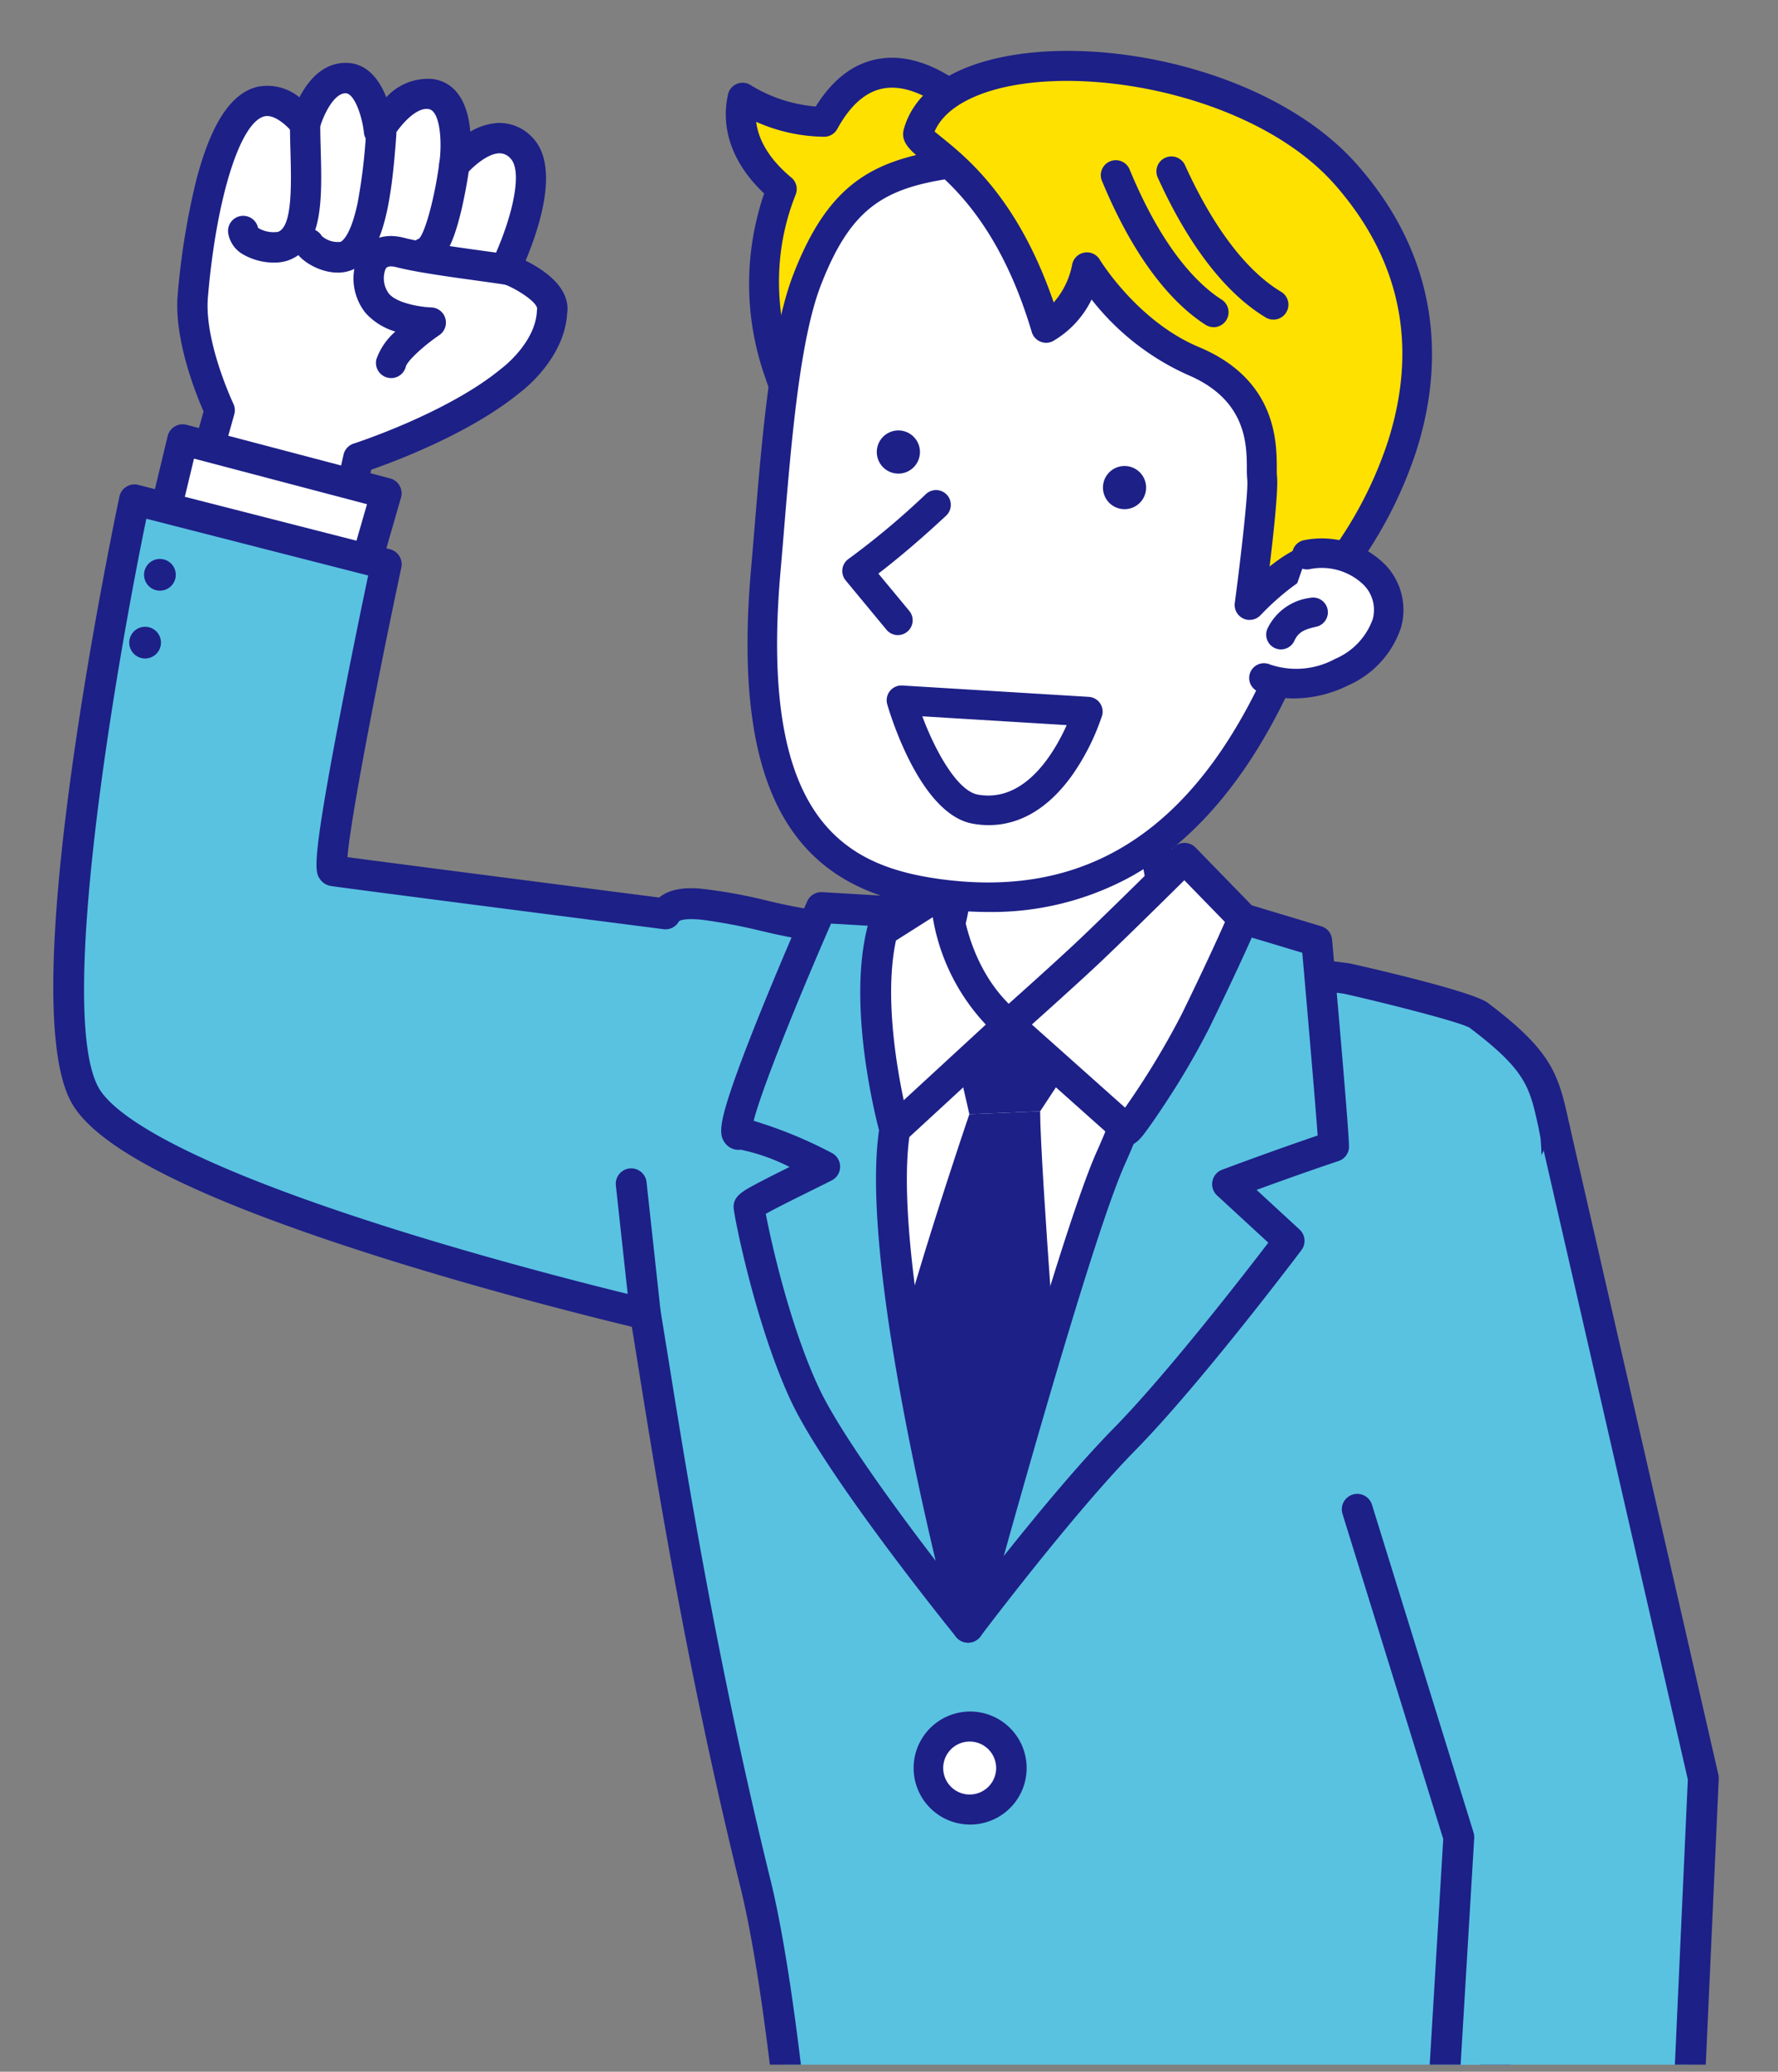
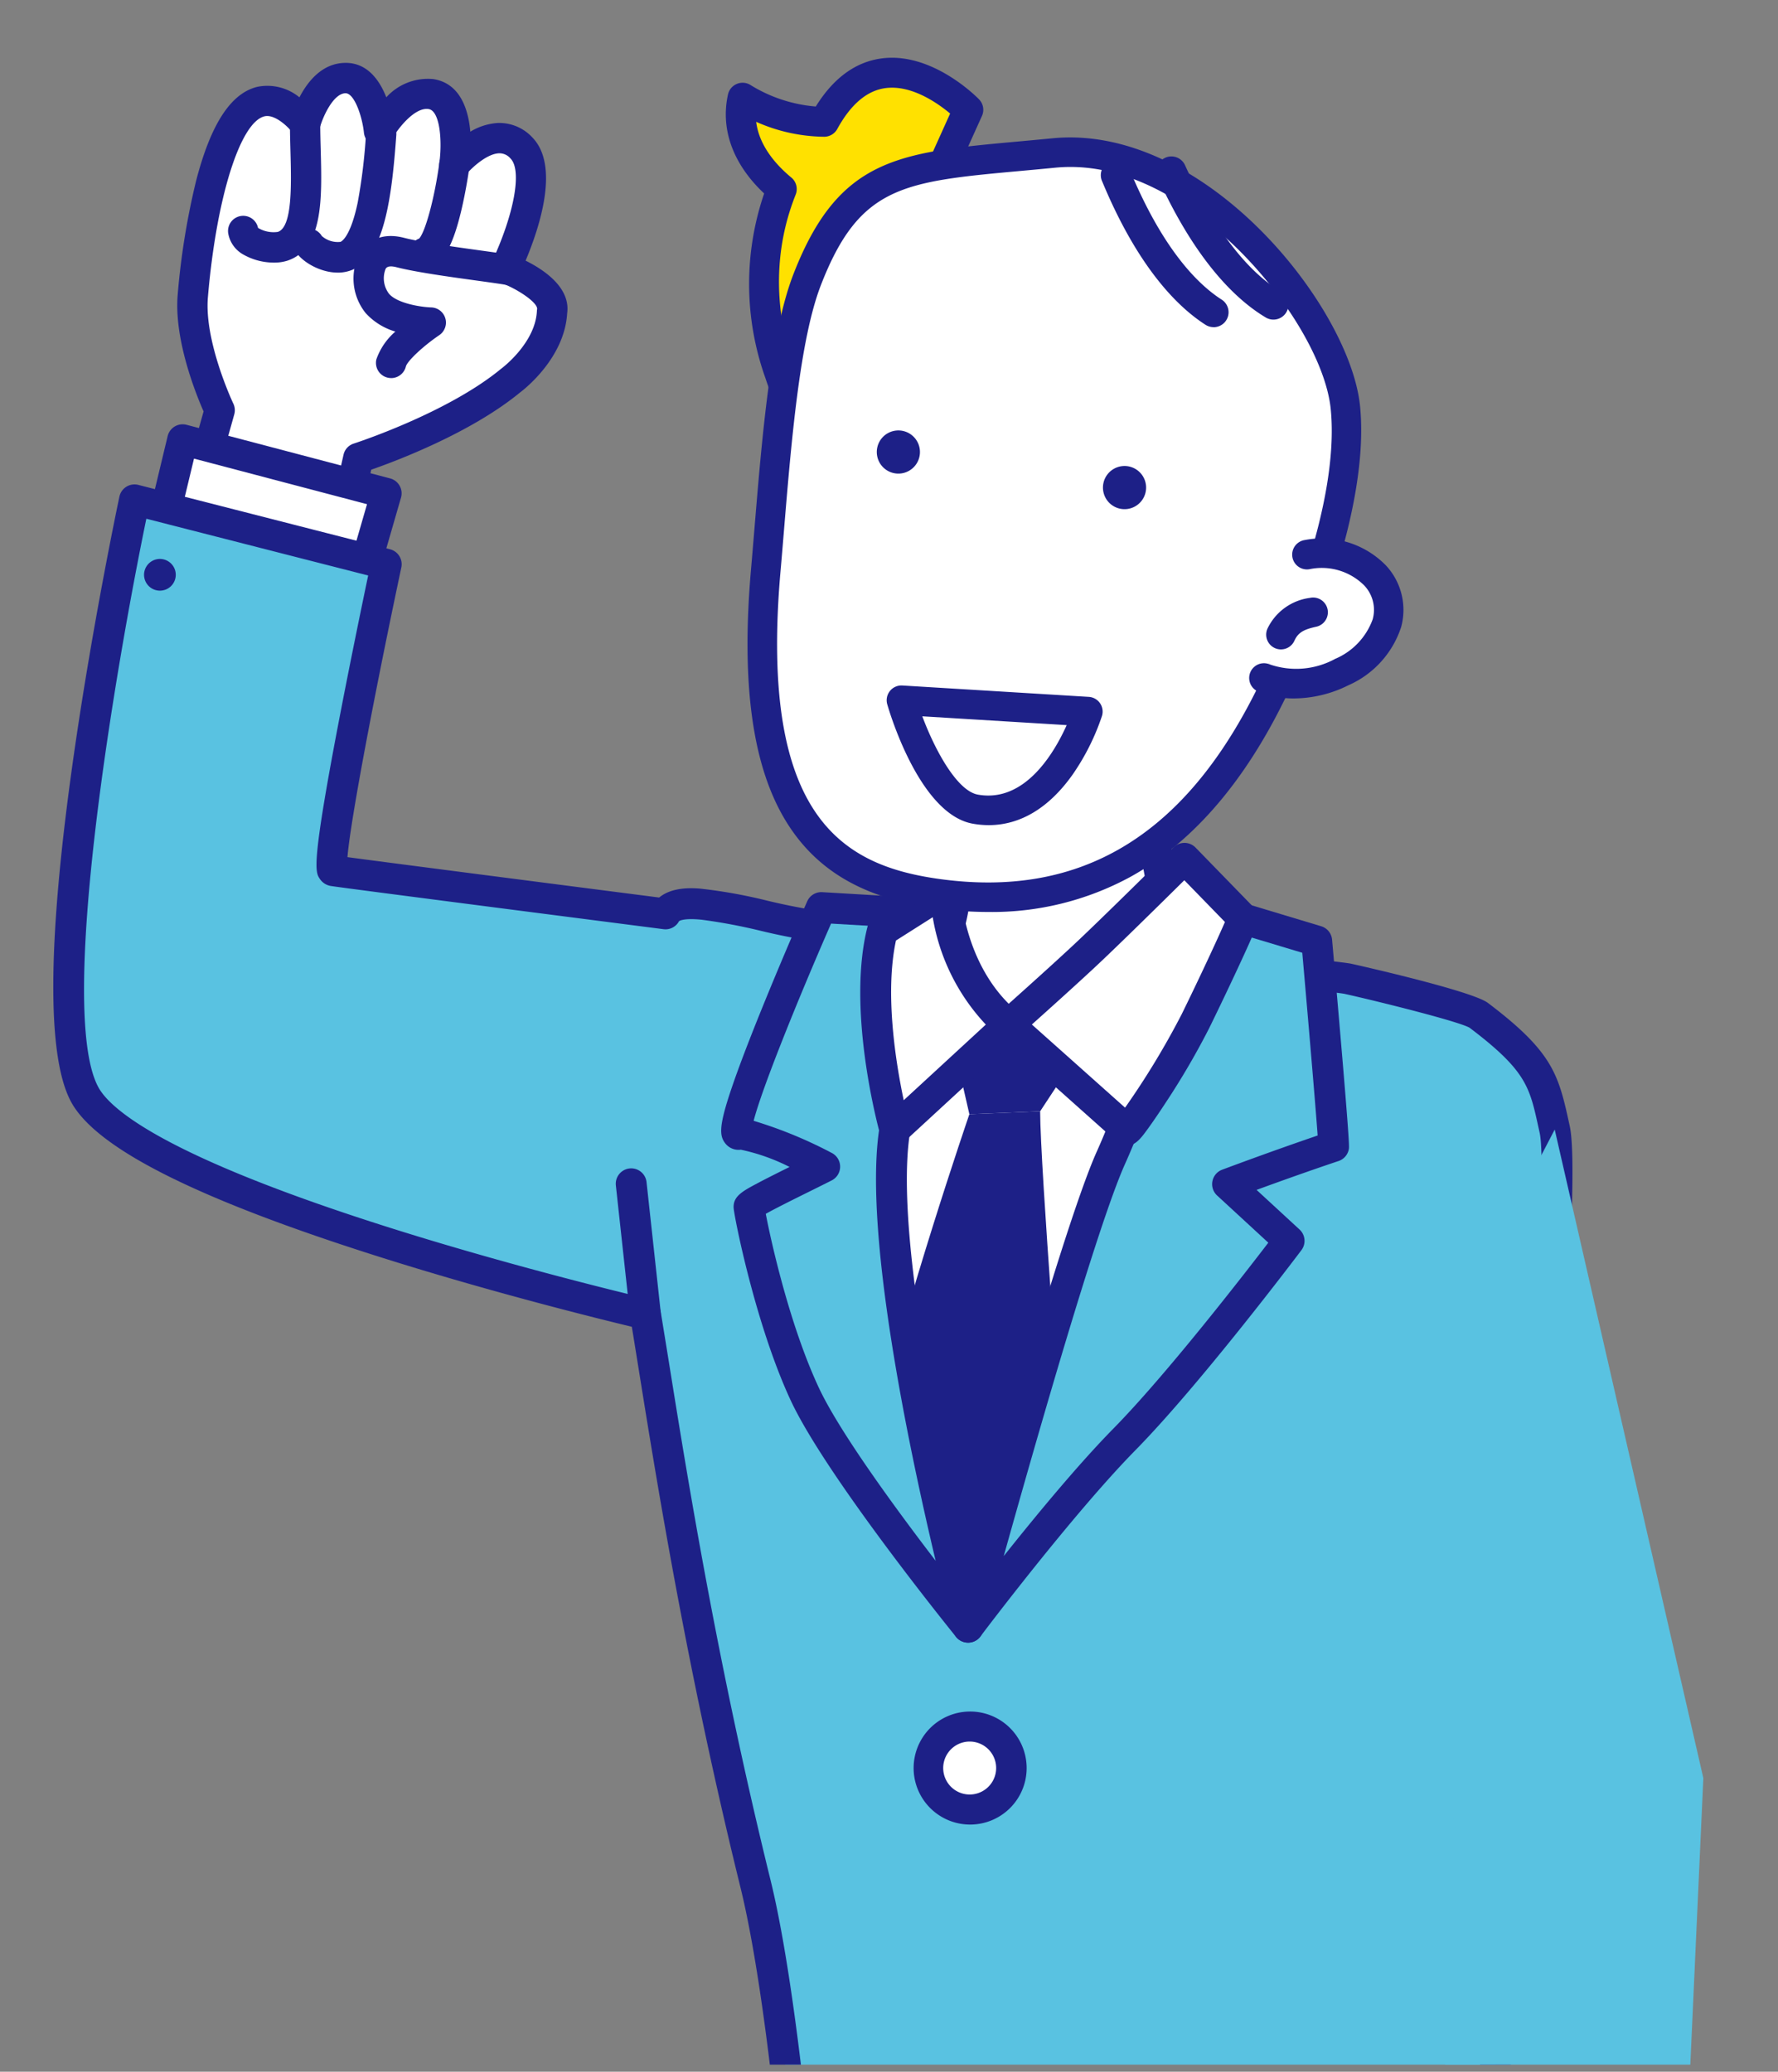
<svg xmlns="http://www.w3.org/2000/svg" width="206" height="240" viewBox="0 0 206 240">
  <rect x="0" y="0" width="206" height="240" fill="#808080" stroke="none" />
  <defs>
    <clipPath id="clip-path">
      <rect id="長方形_9736" data-name="長方形 9736" width="206" height="240" transform="translate(921 3185)" fill="#fff" />
    </clipPath>
    <clipPath id="clip-path-2">
      <rect id="長方形_799" data-name="長方形 799" width="381.161" height="245.179" fill="none" />
    </clipPath>
  </defs>
  <g id="マスクグループ_15" data-name="マスクグループ 15" transform="translate(-921 -3185)" clip-path="url(#clip-path)">
    <g id="グループ_10465" data-name="グループ 10465" transform="translate(918.839 3179)">
      <g id="グループ_72" data-name="グループ 72" transform="translate(0 0)" clip-path="url(#clip-path-2)">
        <path id="パス_649" data-name="パス 649" d="M140.555,88.347c.449-2.728-4.92-4.865-5.389-5,.873-1.87,4.845-10.877,1.848-13.958-3.351-3.446-7.777,1.958-7.777,1.958s1.1-7.6-2.7-8.207c-3.33-.53-6.028,4.3-6.028,4.3s-.64-6.19-3.9-6.151-4.662,5.33-4.662,5.33-2.393-3.25-5.105-2.609c-5.465,1.291-7.428,16.842-7.909,22.537s3.115,13.22,3.115,13.22l-3.4,12.168,16.771,5.268,2.7-11.9s11.059-3.539,17.652-8.978c0,0,4.575-3.339,4.793-7.973" transform="translate(-74.432 -46.24)" fill="#fff" />
        <path id="パス_650" data-name="パス 650" d="M110.008,113.548a1.762,1.762,0,0,1-.527-.081L92.71,108.2a1.758,1.758,0,0,1-1.166-2.15L94.775,94.5c-.875-1.986-3.439-8.327-3-13.512a85.622,85.622,0,0,1,2.136-13.213c1.71-6.6,4.039-10.159,7.121-10.887a5.861,5.861,0,0,1,4.849,1.223c.958-1.845,2.635-3.96,5.3-3.991,2.548-.037,3.981,1.994,4.765,3.988A6.5,6.5,0,0,1,121.408,56c3.078.49,4.039,3.467,4.273,6.092a6.957,6.957,0,0,1,3.16-1.008,5.214,5.214,0,0,1,4.027,1.676c3.133,3.222.937,10.17-.783,14.272,2.1,1.04,5.223,3.11,4.815,6.091-.3,5.148-4.9,8.762-5.46,9.181-5.7,4.686-14.353,7.939-17.24,8.944l-2.479,10.935a1.757,1.757,0,0,1-1.714,1.369m-14.62-8.192,13.327,4.186,2.276-10.037a1.758,1.758,0,0,1,1.178-1.285c.107-.034,10.821-3.505,17.069-8.66.027-.022.054-.043.082-.064s3.9-2.92,4.074-6.637a1.691,1.691,0,0,1,.022-.2c.131-.8-2.545-2.5-4.173-3.04a1.744,1.744,0,0,1-1.075-2.423c2.6-5.571,3.519-10.614,2.18-11.989a1.673,1.673,0,0,0-1.357-.615c-1.4.059-3.163,1.684-3.8,2.461a1.757,1.757,0,0,1-3.1-1.366c.342-2.406.1-6.007-1.237-6.22-1.584-.253-3.527,2.2-4.219,3.423a1.758,1.758,0,0,1-3.28-.68c-.2-1.912-1.112-4.575-2.128-4.575h-.007c-1.426.017-2.646,2.771-2.984,4.025a1.759,1.759,0,0,1-3.113.589c-.562-.75-2.109-2.219-3.286-1.941-2.832.669-5.591,9.49-6.561,20.975-.435,5.143,2.916,12.244,2.95,12.315a1.759,1.759,0,0,1,.107,1.23Z" transform="translate(-69.027 -40.836)" fill="#1d2087" />
        <path id="パス_651" data-name="パス 651" d="M212.7,102.273s-1.281,9.665-3.448,10.175" transform="translate(-157.892 -77.171)" fill="#fff" />
        <path id="パス_652" data-name="パス 652" d="M203.843,108.8a1.758,1.758,0,0,1-.626-3.4c.737-.817,1.81-4.831,2.333-8.765a1.757,1.757,0,0,1,3.484.462c-.014.1-.339,2.534-.944,5.073-1,4.216-2.154,6.184-3.843,6.582a1.762,1.762,0,0,1-.4.047m-.4-3.468h0" transform="translate(-152.488 -71.768)" fill="#1d2087" />
        <path id="パス_653" data-name="パス 653" d="M162.94,87.615c-.329,4.5-.981,12.974-4.094,14.156-1.785.677-4.083-.874-4.3-1.424" transform="translate(-116.617 -66.11)" fill="#fff" />
        <path id="パス_654" data-name="パス 654" d="M152.5,98.288c-2.265,0-4.531-1.531-4.989-2.7a1.757,1.757,0,0,1,3.145-1.542,2.8,2.8,0,0,0,2.165.682c.116-.044,1.155-.545,1.995-4.551a64.789,64.789,0,0,0,.97-8.09,1.757,1.757,0,0,1,3.506.256c-.52,7.123-1.352,14.2-5.223,15.671a4.4,4.4,0,0,1-1.569.277M150.78,94.3h0M150.606,94h0" transform="translate(-111.213 -60.708)" fill="#1d2087" />
        <path id="パス_655" data-name="パス 655" d="M130.794,83c.016,6.035.916,12.973-2.594,14.158-1.176.4-4.3-.09-4.577-1.758" transform="translate(-93.282 -62.625)" fill="#fff" />
        <path id="パス_656" data-name="パス 656" d="M121.791,93.643a7.185,7.185,0,0,1-3.528-.915,3.489,3.489,0,0,1-1.779-2.452,1.757,1.757,0,0,1,3.452-.654,3.481,3.481,0,0,0,2.3.463c1.689-.57,1.559-5.443,1.455-9.358-.027-1.03-.056-2.094-.059-3.13a1.757,1.757,0,0,1,1.753-1.762h0a1.758,1.758,0,0,1,1.757,1.753c0,.993.03,2.036.057,3.045.149,5.6.3,11.381-3.846,12.782a4.973,4.973,0,0,1-1.567.227" transform="translate(-87.878 -57.222)" fill="#1d2087" />
        <path id="パス_657" data-name="パス 657" d="M180.016,152.3a1.759,1.759,0,0,1-1.71-2.172,7.541,7.541,0,0,1,2.2-3.213,7.493,7.493,0,0,1-3.444-2.145,6.386,6.386,0,0,1-.652-7.013c.494-.781,1.981-2.511,5.117-1.7,2.017.52,6.009,1.071,8.924,1.473,3.565.492,4.024.573,4.462.786a1.758,1.758,0,0,1-1.374,3.231c-.418-.1-2.089-.33-3.568-.534-3.167-.437-7.107-.981-9.321-1.551-.994-.256-1.194.059-1.269.178a2.959,2.959,0,0,0,.381,2.884c.934,1.121,3.7,1.556,4.895,1.592a1.758,1.758,0,0,1,.937,3.212c-1.85,1.255-3.7,2.987-3.872,3.633a1.757,1.757,0,0,1-1.706,1.343m13.56-10.748Zm-.2-.078h0" transform="translate(-132.537 -102.503)" fill="#1d2087" />
        <path id="パス_658" data-name="パス 658" d="M110.66,246.537l2.416-8.353-23.582-6.21-1.8,7.5" transform="translate(-66.168 -175.039)" fill="#fff" />
        <path id="パス_659" data-name="パス 659" d="M105.164,242.829a1.789,1.789,0,0,1-1.718-2.285l1.907-6.594-20.045-5.279L83.931,234.4a1.788,1.788,0,1,1-3.476-.835l1.8-7.5a1.788,1.788,0,0,1,2.193-1.311l23.582,6.21a1.788,1.788,0,0,1,1.262,2.226l-2.416,8.353a1.788,1.788,0,0,1-1.717,1.291" transform="translate(-60.67 -169.542)" fill="#1d2087" />
        <path id="パス_660" data-name="パス 660" d="M213.386,333.322c-1.189-5.353-1.373-7.618-8.821-13.242-1.418-1.071-15.006-4.19-15.138-4.217-2.238-.453-51.2-5.307-55.926-5.482-9.832-.365-21.318-5.468-23.148-2.04,0,0-37.142-4.771-38.49-5s6.148-35.51,6.148-35.51L48.841,260.37s-12.171,57.048-5.771,68.894S108.035,354.7,108.035,354.7c2.049,12.289,5.519,36.622,12.752,65.98,3.709,15.056,6.337,48.8,5.666,50.288s17.63,6.664,32.6,5.624a411.4,411.4,0,0,0,47.877-5.941s-.568-47.167-.9-48.25c3.006-11.6,8.966-81.819,7.353-89.082" transform="translate(-31.096 -196.465)" fill="#59c2e1" />
        <path id="パス_661" data-name="パス 661" d="M149.466,473.023a92.025,92.025,0,0,1-17.344-1.822c-3.3-.66-11.125-2.413-12.536-4.437a2.062,2.062,0,0,1-.3-1.815c.4-3.112-2.1-34.779-5.691-49.338-6.18-25.085-9.679-46.878-11.77-59.9-.3-1.866-.567-3.531-.815-5.043-3.783-.91-16.209-3.979-29.051-8.037-21.245-6.712-32.993-12.605-35.917-18.016-2.84-5.257-2.744-18.712.288-39.991C38.56,269,41.611,254.643,41.642,254.5a1.787,1.787,0,0,1,2.191-1.359L73,260.6a1.788,1.788,0,0,1,1.305,2.1c-2.915,13.72-5.881,29.137-6.243,33.564,5.578.747,26.49,3.441,36.115,4.678,1.522-1.264,3.87-1.1,4.748-1.032a58.886,58.886,0,0,1,7.491,1.326,69.56,69.56,0,0,0,11.7,1.854c4.309.16,53.694,5.006,56.215,5.516.134.027,13.968,3.113,15.86,4.542,7.31,5.52,8.141,8.14,9.325,13.538l.163.743c1.192,5.366-1.38,37.136-1.908,43.45-1.534,18.357-3.778,39.565-5.381,46.154.113,1.4.269,6.125.549,24.368.181,11.794.324,23.607.325,23.725a1.788,1.788,0,0,1-1.434,1.774,417.662,417.662,0,0,1-48.107,5.972c-1.422.1-2.849.142-4.259.142m-26.589-8.168a49.91,49.91,0,0,0,10.609,2.97,82.17,82.17,0,0,0,19.991,1.489,429.291,429.291,0,0,0,46.2-5.633c-.223-18.185-.616-44.431-.842-46.421a1.787,1.787,0,0,1,.022-.8c1.325-5.115,3.528-23.977,5.358-45.869,1.834-21.944,2.648-39.37,1.98-42.377l-.166-.753c-1.005-4.585-1.422-6.487-7.955-11.426-1.356-.778-11.264-3.213-14.47-3.92-2.531-.5-51.41-5.287-55.615-5.443a72.218,72.218,0,0,1-12.323-1.933,64.375,64.375,0,0,0-6.577-1.219c-2.191-.215-2.605.171-2.609.175a1.775,1.775,0,0,1-1.8.924c-1.518-.2-37.193-4.778-38.56-5.009a1.877,1.877,0,0,1-1.247-.806c-.562-.826-1.047-1.539,2.453-19.63,1.224-6.327,2.527-12.615,3.138-15.529l-25.7-6.575c-3.5,16.941-10.375,56.946-5.564,65.849,1.365,2.528,7.579,8.007,33.848,16.307,15.2,4.8,29.8,8.206,29.947,8.24a1.788,1.788,0,0,1,1.359,1.447c.3,1.824.632,3.868,1.013,6.235,2.082,12.967,5.567,34.669,11.712,59.611,2.274,9.23,3.918,24.392,4.519,30.483.495,5.01.891,9.9,1.116,13.76.187,3.211.216,4.905.172,5.856m-3.507-.116v0m79.5-47.317v0m-.045-.194h0" transform="translate(-25.645 -190.968)" fill="#1d2087" />
        <path id="パス_662" data-name="パス 662" d="M444.117,371.434s-.538,17.926,4.509,25.037,4.63,6.977,4.63,6.977-18.763,25.248-28.518,24.339c-12.732-1.187-15.507-21.318-15.507-21.318s5.675.763,10.385-9.309.549-23.087.549-23.087" transform="translate(-308.792 -280.271)" fill="#fff" />
        <path id="パス_663" data-name="パス 663" d="M419.761,424.1c-.236,0-.467-.01-.694-.032-13.983-1.3-16.991-21.975-17.112-22.854a1.774,1.774,0,0,1,.492-1.545,1.705,1.705,0,0,1,1.5-.474c.4.023,4.653.038,8.548-8.291,4.363-9.329.505-21.662.466-21.785a1.788,1.788,0,0,1,3.406-1.089c.178.559,4.318,13.8-.632,24.389-3.381,7.229-7.413,9.438-9.9,10.089,1,4.705,4.485,17.154,13.571,18,6.181.58,19.053-13.263,26.237-22.719-.526-.828-1.636-2.49-3.973-5.782-5.333-7.514-4.86-25.369-4.838-26.126a1.788,1.788,0,0,1,3.574.107c-.005.174-.461,17.411,4.18,23.949,1.955,2.755,3.335,4.766,4.1,5.977.692,1.094,1.289,2.039.52,3.089q-.038.051-.078.1a152.159,152.159,0,0,1-10.677,12.59c-7.95,8.337-14.074,12.406-18.683,12.407" transform="translate(-303.287 -274.775)" fill="#1d2087" />
        <path id="パス_664" data-name="パス 664" d="M395.94,499.135s48.823,2.454,47.342,2.027S409.8,571.134,409.8,571.134s-20.023-33.787-18.081-42.495,5.94-26.22,4.22-29.5" transform="translate(-295.479 -376.629)" fill="#fff" />
        <path id="パス_665" data-name="パス 665" d="M427.82,557.036l-.1,0a1.788,1.788,0,0,1-1.519-1.017c-6.139-12.9-7.5-31.045-7.565-43.99-.036-7.519.348-13.964.677-18.046.208-2.575.408-4.414.54-5.5.292-2.413.387-2.554.619-2.895a1.789,1.789,0,0,1,3.17,1.6c-.725,3.511-4.523,41.376,4.481,64.276,2.192-3.34,6.229-9.265,11.428-15.9,7.631-9.737,14.59-49.181,14.66-49.579a1.788,1.788,0,0,1,3.522.615c-.29,1.658-7.187,40.73-15.368,51.169a222.047,222.047,0,0,0-13.026,18.42,1.789,1.789,0,0,1-1.523.852m-5.976-68.671h0m1.707-.965c-.027.051-.055.1-.087.149a1.585,1.585,0,0,0,.087-.149" transform="translate(-315.89 -365.585)" fill="#1d2087" />
        <path id="パス_666" data-name="パス 666" d="M80.321,290.838a1.837,1.837,0,1,1-.947-2.42,1.837,1.837,0,0,1,.947,2.42" transform="translate(-57.95 -217.513)" fill="#1d2087" />
-         <path id="パス_667" data-name="パス 667" d="M73.336,322.853a1.837,1.837,0,1,1-.947-2.419,1.837,1.837,0,0,1,.947,2.419" transform="translate(-52.68 -241.671)" fill="#1d2087" />
        <path id="パス_668" data-name="パス 668" d="M456.528,507.148l17.186.293-6.561,9.975-8.2.335Z" transform="translate(-344.481 -382.676)" fill="#1d2087" />
        <path id="パス_669" data-name="パス 669" d="M434.146,549.319s-7.782,22.719-10.494,35.524l9.581,21.262,11.723-17.653s-2.594-33-2.61-39.468Z" transform="translate(-319.674 -414.244)" fill="#1d2087" />
        <path id="パス_670" data-name="パス 670" d="M508.156,480.266c.091-.509-1.962-23.794-1.962-23.794l-13.1-3.944s-7.047,20.837-10.736,29.037c-4.452,9.9-16.556,54.4-16.556,54.4s10.641-14.156,18.135-21.78,19.061-22.977,19.061-22.977l-7.13-6.57c7.606-2.833,12.293-4.374,12.293-4.374" transform="translate(-351.476 -341.461)" fill="#59c2e1" />
        <path id="パス_671" data-name="パス 671" d="M460.3,532.256A1.787,1.787,0,0,1,458.577,530c.5-1.823,12.193-44.755,16.651-54.665,3.611-8.027,10.6-28.669,10.674-28.876a1.788,1.788,0,0,1,2.208-1.139l13.1,3.944a1.788,1.788,0,0,1,1.266,1.555c2.073,23.521,1.994,23.968,1.941,24.263a1.787,1.787,0,0,1-1.2,1.385c-.04.014-3.618,1.193-9.491,3.341l4.981,4.59a1.788,1.788,0,0,1,.216,2.391c-.475.63-11.724,15.534-19.214,23.154-7.323,7.451-17.875,21.46-17.98,21.6a1.787,1.787,0,0,1-1.43.714m28.43-83.016c-1.747,5.107-7.124,20.629-10.242,27.561-3.143,6.987-10.294,31.977-14.052,45.425,3.715-4.671,8.646-10.641,12.725-14.791,6.07-6.176,14.986-17.669,17.928-21.512l-5.933-5.467a1.788,1.788,0,0,1,.588-2.99c5.254-1.957,9.157-3.312,11.061-3.96-.251-3.512-1.119-13.64-1.781-21.169Zm13.93,25.528h0Z" transform="translate(-345.979 -335.964)" fill="#1d2087" />
        <path id="パス_672" data-name="パス 672" d="M374.849,478.516c1.667-10.31,4.788-24.92,4.788-24.92l-13.307-.783s-11.716,26.584-9.544,26.276c1.365-.194,6.08,1.788,9.943,3.741-3.474,1.762-8.786,4.265-8.769,4.673.03.731,2.433,13.022,6.444,21.639s18.935,27.038,18.935,27.038-11.074-41.684-8.49-57.665" transform="translate(-269.016 -341.676)" fill="#59c2e1" />
        <path id="パス_673" data-name="パス 673" d="M377.845,532.472a1.787,1.787,0,0,1-1.39-.662c-.615-.759-15.109-18.692-19.166-27.409-4.076-8.757-6.57-21.367-6.609-22.32-.054-1.333,1.042-1.914,2.859-2.878,1.014-.537,2.316-1.187,3.623-1.836a22.922,22.922,0,0,0-5.648-2h0a1.953,1.953,0,0,1-1.826-.766c-.67-.884-.718-2.016.766-6.39.77-2.269,1.925-5.308,3.434-9.033,2.556-6.314,5.29-12.521,5.317-12.582a1.787,1.787,0,0,1,1.741-1.064l13.307.783a1.788,1.788,0,0,1,1.643,2.158c-.031.146-3.131,14.685-4.772,24.832-2.494,15.422,8.343,56.507,8.453,56.92a1.788,1.788,0,0,1-1.727,2.247M354.406,482.8c.583,3.062,2.733,12.81,6.124,20.093,2.389,5.132,8.892,14.011,13.558,20.1-3.1-13.057-8.431-38.309-6.5-50.261,1.287-7.961,3.46-18.577,4.376-22.971l-9.993-.588c-4.041,9.238-8.061,19.27-8.971,22.848a50.771,50.771,0,0,1,9.04,3.716,1.788,1.788,0,0,1,0,3.19c-.828.42-1.759.881-2.7,1.347-1.583.784-3.8,1.883-4.939,2.524m-2.863-7.436-.013,0,.013,0" transform="translate(-263.521 -336.18)" fill="#1d2087" />
        <path id="パス_674" data-name="パス 674" d="M422.973,449.624l7.278-4.612s.227,9.615,7.353,15.463l-13.192,12.155s-3.8-13.7-1.439-23.006" transform="translate(-318.579 -335.79)" fill="#fff" />
        <path id="パス_675" data-name="パス 675" d="M418.91,468.922a1.788,1.788,0,0,1-1.723-1.31c-.16-.578-3.894-14.268-1.449-23.922a1.787,1.787,0,0,1,.776-1.071l7.278-4.612a1.788,1.788,0,0,1,2.744,1.468c0,.085.32,8.887,6.7,14.123a1.788,1.788,0,0,1,.077,2.7l-13.192,12.155a1.787,1.787,0,0,1-1.211.473m.135-23.675c-1.322,6.163,0,14.245.9,18.5l9.512-8.764a23.822,23.822,0,0,1-6.15-12.438Z" transform="translate(-313.078 -330.295)" fill="#1d2087" />
        <path id="パス_676" data-name="パス 676" d="M484.958,448.825l13.691,12.216c.259.094,5.34-7.289,7.947-12.6,2.71-5.525,5.642-11.905,5.486-11.922l-6.755-6.942S496.955,437.88,493.6,441s-8.64,7.82-8.64,7.82" transform="translate(-365.933 -324.14)" fill="#fff" />
        <path id="パス_677" data-name="パス 677" d="M493.2,457.35a1.911,1.911,0,0,1-.654-.124,1.787,1.787,0,0,1-.58-.347l-13.692-12.216a1.788,1.788,0,0,1,0-2.67c.053-.047,5.307-4.719,8.61-7.793s11.6-11.309,11.687-11.392a1.787,1.787,0,0,1,1.259-.519h.016a1.788,1.788,0,0,1,1.266.541l6.724,6.909a1.8,1.8,0,0,1,.322.423c.451.823.194,1.42-.371,2.729-.3.7-.745,1.685-1.28,2.848-1.124,2.441-2.545,5.428-3.8,7.989a88.6,88.6,0,0,1-4.961,8.519c-.788,1.208-1.555,2.333-2.16,3.166-.745,1.026-1.406,1.936-2.387,1.936m-11.05-14.021,10.8,9.633a92.635,92.635,0,0,0,6.552-10.808c2.154-4.392,4.207-8.823,5.019-10.7l-4.707-4.837c-2.485,2.456-7.9,7.8-10.487,10.2-2.236,2.081-5.349,4.88-7.173,6.512" transform="translate(-360.437 -318.645)" fill="#1d2087" />
        <path id="パス_678" data-name="パス 678" d="M368.135,64.449a18.415,18.415,0,0,1-9.451-2.789c-1.064,4.859,2.047,8.517,4.542,10.583-.136.343-.269.692-.4,1.053-5.5,15.514,4.381,28.853,4.381,28.853l17.621-39.091s-10.166-10.532-16.7,1.39" transform="translate(-270.489 -44.34)" fill="#ffe100" />
        <path id="パス_679" data-name="パス 679" d="M361.889,98.552a1.734,1.734,0,0,1-1.393-.7,35.669,35.669,0,0,1-4.5-9.086,32.408,32.408,0,0,1-.132-21.344c-3.594-3.378-5.08-7.411-4.192-11.464a1.735,1.735,0,0,1,2.674-1.06,16.985,16.985,0,0,0,7.5,2.45c2.04-3.292,4.6-5.164,7.614-5.569,5.888-.79,11.088,4.518,11.306,4.744a1.734,1.734,0,0,1,.333,1.917L363.47,97.53a1.737,1.737,0,0,1-1.582,1.022m-6.948-39.427c.345,2.769,2.287,4.974,4.071,6.451a1.734,1.734,0,0,1,.507,1.974c-.147.371-.266.687-.375.995-3.734,10.533.108,20.092,2.514,24.568l15.755-34.951c-1.436-1.2-4.481-3.356-7.509-2.943-2.133.29-4.006,1.882-5.566,4.732a1.735,1.735,0,0,1-1.521.9h0a19.841,19.841,0,0,1-7.871-1.727" transform="translate(-265.168 -39.009)" fill="#1d2087" />
        <path id="パス_680" data-name="パス 680" d="M373.857,111.056c-2.932,7.564-3.811,22.489-4.791,33.66-2.461,28.049,6.575,35.669,20.091,37.481,15.886,2.13,28.45-4.248,37.468-21.261,4.474-8.44,10.678-24.182,9.6-35.06s-17.287-31.121-33.78-29.5-23.287,1.016-28.584,14.683" transform="translate(-278.18 -72.65)" fill="#fff" />
        <path id="パス_681" data-name="パス 681" d="M389.573,179.04a44.365,44.365,0,0,1-5.9-.405c-8.218-1.1-13.7-4.174-17.247-9.669-4.1-6.351-5.515-16.052-4.321-29.657.131-1.5.26-3.058.393-4.662.88-10.633,1.879-22.687,4.506-29.467,5.231-13.5,12.183-14.13,26.031-15.394,1.261-.115,2.586-.236,3.981-.373,17.647-1.732,34.5,19.479,35.649,31.036,1.162,11.677-5.605,28.142-9.786,36.031-4.576,8.633-10.243,14.86-16.843,18.505a33.569,33.569,0,0,1-16.468,4.055m9.538-86.308q-.869,0-1.755.086c-1.4.138-2.736.259-4,.375-13.6,1.241-18.688,1.705-23.152,13.224-2.449,6.319-3.426,18.11-4.287,28.513-.133,1.609-.263,3.178-.395,4.679-2.525,28.787,7.454,34.14,18.615,35.637,15.664,2.1,27.352-4.562,35.73-20.367,4-7.549,10.486-23.225,9.405-34.09-.517-5.2-4.783-12.59-10.616-18.395-3.73-3.712-11.036-9.661-19.54-9.661M368.6,105.8h0Z" transform="translate(-272.927 -67.392)" fill="#1d2087" />
-         <path id="パス_682" data-name="パス 682" d="M490.192,114.537s21.016-24.224,1.64-46.332c-12.884-14.7-46.153-16.912-49.6-4.873-.458,1.6,9.4,4.321,14.813,22.569a10.135,10.135,0,0,0,4.727-7s4.538,7.584,12.3,10.832c9.171,3.838,7.765,11.491,8,13.57s-1.447,14.709-1.447,14.709,6-6.336,8.484-5.227,1.081,1.755,1.081,1.755" transform="translate(-333.683 -41.926)" fill="#ffe100" />
-         <path id="パス_683" data-name="パス 683" d="M475.267,114.383a1.735,1.735,0,0,1-1.719-1.963c.686-5.156,1.588-13,1.443-14.285a12.8,12.8,0,0,1-.047-1.32c-.012-2.786-.035-7.972-6.9-10.845a29.422,29.422,0,0,1-11.088-8.707,11.24,11.24,0,0,1-4.49,4.828,1.735,1.735,0,0,1-2.441-1.056c-3.782-12.738-9.739-17.544-12.6-19.853-1.426-1.151-2.658-2.144-2.216-3.687,1.154-4.032,4.926-6.871,10.908-8.212C458.54,46.5,478.245,50.824,487.777,61.7c10.544,12.031,9.513,24.657,6.792,33.131a49.19,49.19,0,0,1-7.793,14.7,2.507,2.507,0,0,1-1.219,1.216,1.734,1.734,0,0,1-2.454-1.72l-.018-.008c-.963-.072-4.122,2.247-6.559,4.817a1.734,1.734,0,0,1-1.259.541M456.414,71.8a1.735,1.735,0,0,1,1.488.844c.042.069,4.362,7.144,11.481,10.123,8.985,3.76,9.017,10.957,9.03,14.03,0,.389,0,.756.025.945.161,1.419-.381,6.491-.858,10.452,2.99-2.369,5.177-3.118,6.878-2.359.142.064.335.149.549.261A46.181,46.181,0,0,0,491.3,93.666c3.512-11.043,1.449-21.029-6.132-29.679-8.591-9.8-27.076-13.833-38.3-11.319-2.5.56-6.728,1.955-8.1,5.133.239.206.553.459.827.681,2.943,2.374,8.871,7.156,12.97,19.123a9.25,9.25,0,0,0,2.143-4.409,1.737,1.737,0,0,1,1.7-1.392" transform="translate(-328.323 -36.566)" fill="#1d2087" />
        <path id="パス_684" data-name="パス 684" d="M455.949,356.276s-4,12.916-13.04,11.3c-5.176-.925-8.564-12.617-8.564-12.617Z" transform="translate(-327.742 -267.838)" fill="#fff" />
        <path id="パス_685" data-name="パス 685" d="M439.207,364.169a10.547,10.547,0,0,1-1.858-.168c-6.048-1.081-9.529-12.524-9.906-13.825a1.711,1.711,0,0,1,1.747-2.183l21.6,1.317a1.71,1.71,0,0,1,1.53,2.213,26.826,26.826,0,0,1-3.363,6.735c-2.741,3.9-6.084,5.911-9.754,5.911m-7.7-12.607c1.527,4.077,4.072,8.649,6.441,9.072,5.436.972,8.836-4.816,10.289-8.052Z" transform="translate(-322.484 -262.581)" fill="#1d2087" />
        <path id="パス_686" data-name="パス 686" d="M610.485,285.782c5.582-.948,10.512,3.028,9.233,7.935s-8.921,8.578-14.252,6.359" transform="translate(-456.864 -215.534)" fill="#fff" />
        <path id="パス_687" data-name="パス 687" d="M603.711,297.192a10.833,10.833,0,0,1-4.161-.79,1.71,1.71,0,1,1,1.314-3.158,9.416,9.416,0,0,0,7.6-.638,7.888,7.888,0,0,0,4.339-4.573,4.1,4.1,0,0,0-1-3.953,6.964,6.964,0,0,0-6.293-1.865,1.711,1.711,0,1,1-.573-3.373,10.4,10.4,0,0,1,9.388,2.926,7.556,7.556,0,0,1,1.786,7.127,11.134,11.134,0,0,1-6.128,6.774,14.238,14.238,0,0,1-6.274,1.522" transform="translate(-451.605 -210.281)" fill="#1d2087" />
        <path id="パス_688" data-name="パス 688" d="M422.522,262.743a91.523,91.523,0,0,1-9.152,7.663l4.734,5.713" transform="translate(-311.915 -198.256)" fill="#fff" />
-         <path id="パス_689" data-name="パス 689" d="M412.847,272.572a1.707,1.707,0,0,1-1.318-.619L406.8,266.24a1.711,1.711,0,0,1,.34-2.5,91.212,91.212,0,0,0,8.96-7.508,1.71,1.71,0,0,1,2.337,2.5c-3.464,3.241-6.249,5.486-7.851,6.714l3.581,4.322a1.71,1.71,0,0,1-1.316,2.8" transform="translate(-306.657 -192.998)" fill="#1d2087" />
        <path id="パス_690" data-name="パス 690" d="M534.474,246.567a2.5,2.5,0,1,1-2.8-2.149,2.5,2.5,0,0,1,2.8,2.149" transform="translate(-399.546 -184.413)" fill="#1d2087" />
        <path id="パス_691" data-name="パス 691" d="M427.711,229.783a2.5,2.5,0,1,1-2.8-2.149,2.5,2.5,0,0,1,2.8,2.149" transform="translate(-318.986 -171.748)" fill="#1d2087" />
        <path id="パス_692" data-name="パス 692" d="M613.5,316.039a4.661,4.661,0,0,1,3.725-2.589" transform="translate(-462.925 -236.518)" fill="#fff" />
        <path id="パス_693" data-name="パス 693" d="M608.237,312.49a1.711,1.711,0,0,1-1.558-2.415,6.361,6.361,0,0,1,4.918-3.556,1.71,1.71,0,1,1,.733,3.341c-1.354.3-2.078.615-2.533,1.622a1.711,1.711,0,0,1-1.56,1.007" transform="translate(-457.665 -231.258)" fill="#1d2087" />
        <path id="パス_694" data-name="パス 694" d="M568.3,117.261a1.726,1.726,0,0,1-.885-.244c-3.216-1.912-8-6.271-12.506-16.183a1.735,1.735,0,1,1,3.158-1.437c4.136,9.094,8.33,12.979,11.12,14.637a1.735,1.735,0,0,1-.888,3.226" transform="translate(-418.597 -74.234)" fill="#1d2087" />
        <path id="パス_695" data-name="パス 695" d="M541.631,119.638a1.727,1.727,0,0,1-.934-.274c-3.151-2.017-7.785-6.532-11.963-16.588a1.735,1.735,0,1,1,3.2-1.331c3.833,9.225,7.9,13.248,10.629,15a1.735,1.735,0,0,1-.937,3.2" transform="translate(-398.865 -75.739)" fill="#1d2087" />
        <path id="パス_696" data-name="パス 696" d="M672.352,557.6l17.22,75.134-3.391,74.63-29.078,1.19,4.137-68.99-11.779-38.01" transform="translate(-490.061 -420.749)" fill="#59c2e1" />
-         <path id="パス_697" data-name="パス 697" d="M651.605,704.848a1.788,1.788,0,0,1-1.784-1.895l4.118-68.665-11.683-37.7a1.788,1.788,0,0,1,3.415-1.058l11.779,38.01a1.789,1.789,0,0,1,.077.636l-4.019,67.016,25.464-1.042,3.305-72.749-17.166-74.9a1.788,1.788,0,1,1,3.485-.8l17.22,75.134a1.777,1.777,0,0,1,.043.481l-3.391,74.631a1.788,1.788,0,0,1-1.713,1.705l-29.078,1.19h-.073" transform="translate(-484.563 -415.25)" fill="#1d2087" />
        <path id="パス_698" data-name="パス 698" d="M456.849,844.011a4.807,4.807,0,1,1-5-4.607,4.807,4.807,0,0,1,5,4.607" transform="translate(-337.471 -633.382)" fill="#fff" />
        <path id="パス_699" data-name="パス 699" d="M446.71,845.418a6.547,6.547,0,1,1,.27-.006q-.136.005-.27.006m0-9.615-.127,0a3.067,3.067,0,1,0,.127,0" transform="translate(-332.138 -628.051)" fill="#1d2087" />
        <line id="線_18" data-name="線 18" x1="1.651" y1="15.14" transform="translate(75.288 143.096)" fill="#f9be00" />
        <path id="パス_700" data-name="パス 700" d="M302.909,594.461a1.788,1.788,0,0,1-1.775-1.594l-1.651-15.14a1.788,1.788,0,0,1,3.554-.387l1.651,15.14a1.788,1.788,0,0,1-1.584,1.971,1.832,1.832,0,0,1-.2.011" transform="translate(-225.972 -434.437)" fill="#1d2087" />
      </g>
    </g>
  </g>
</svg>